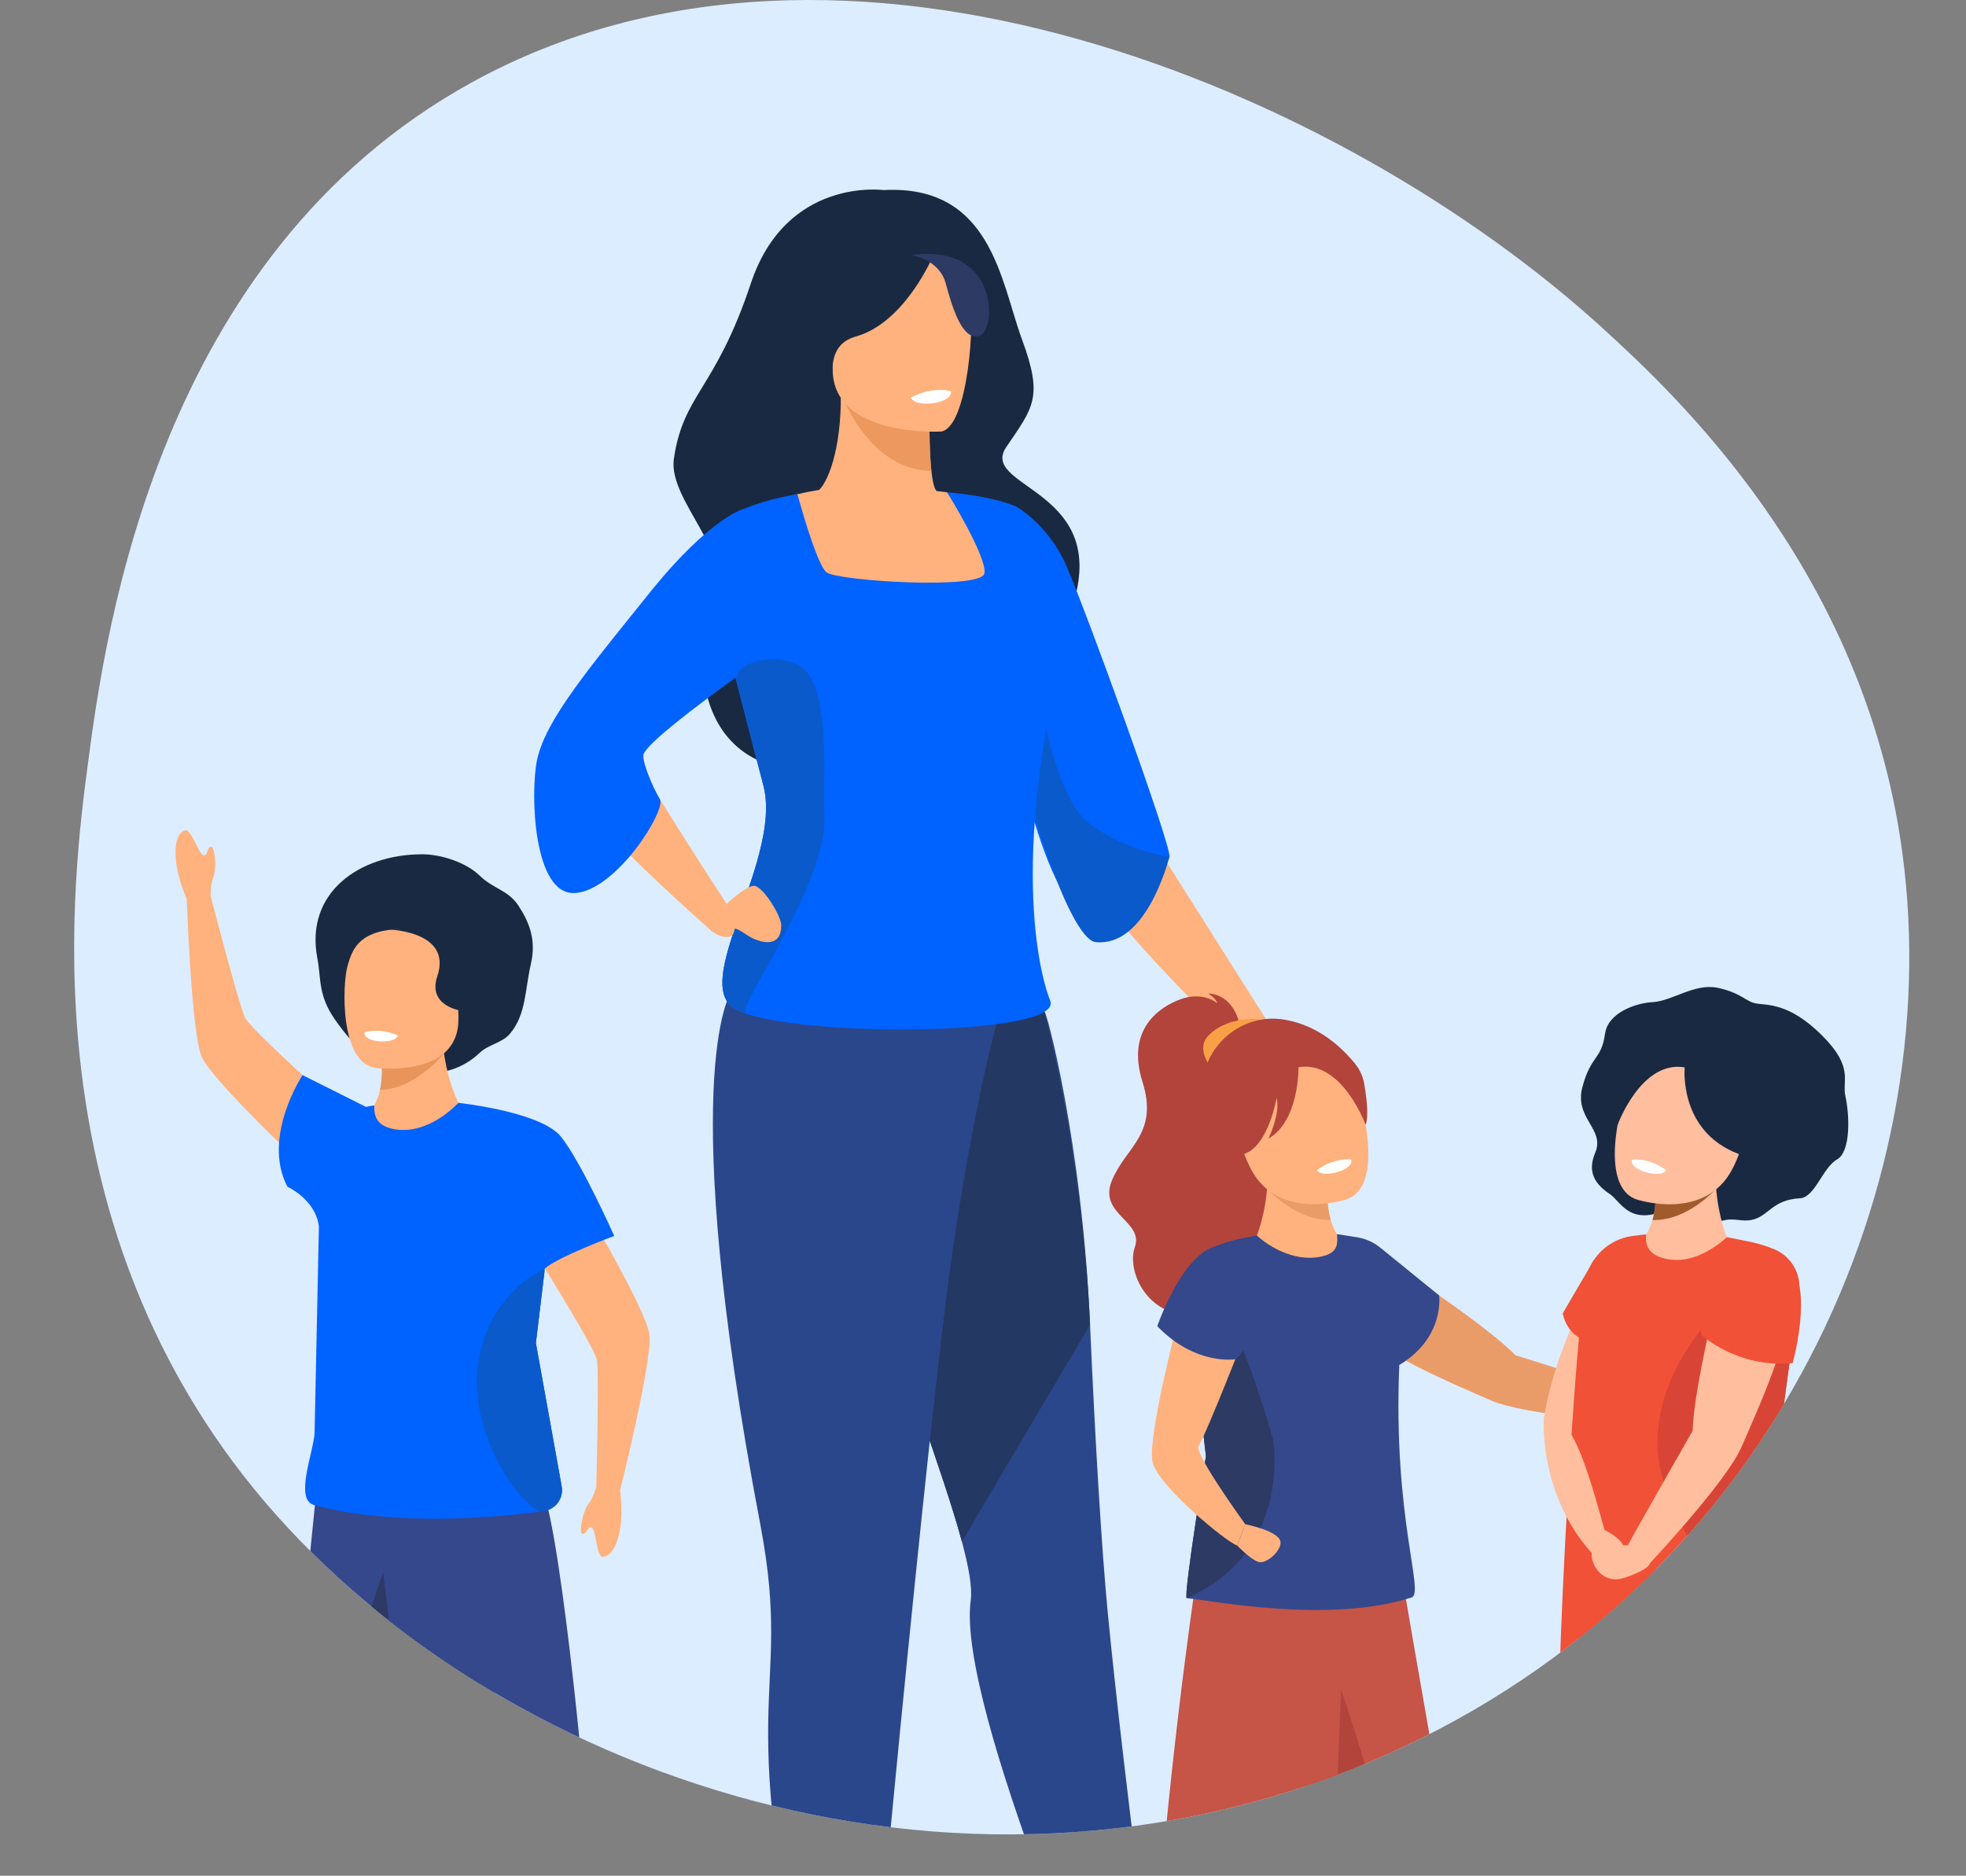
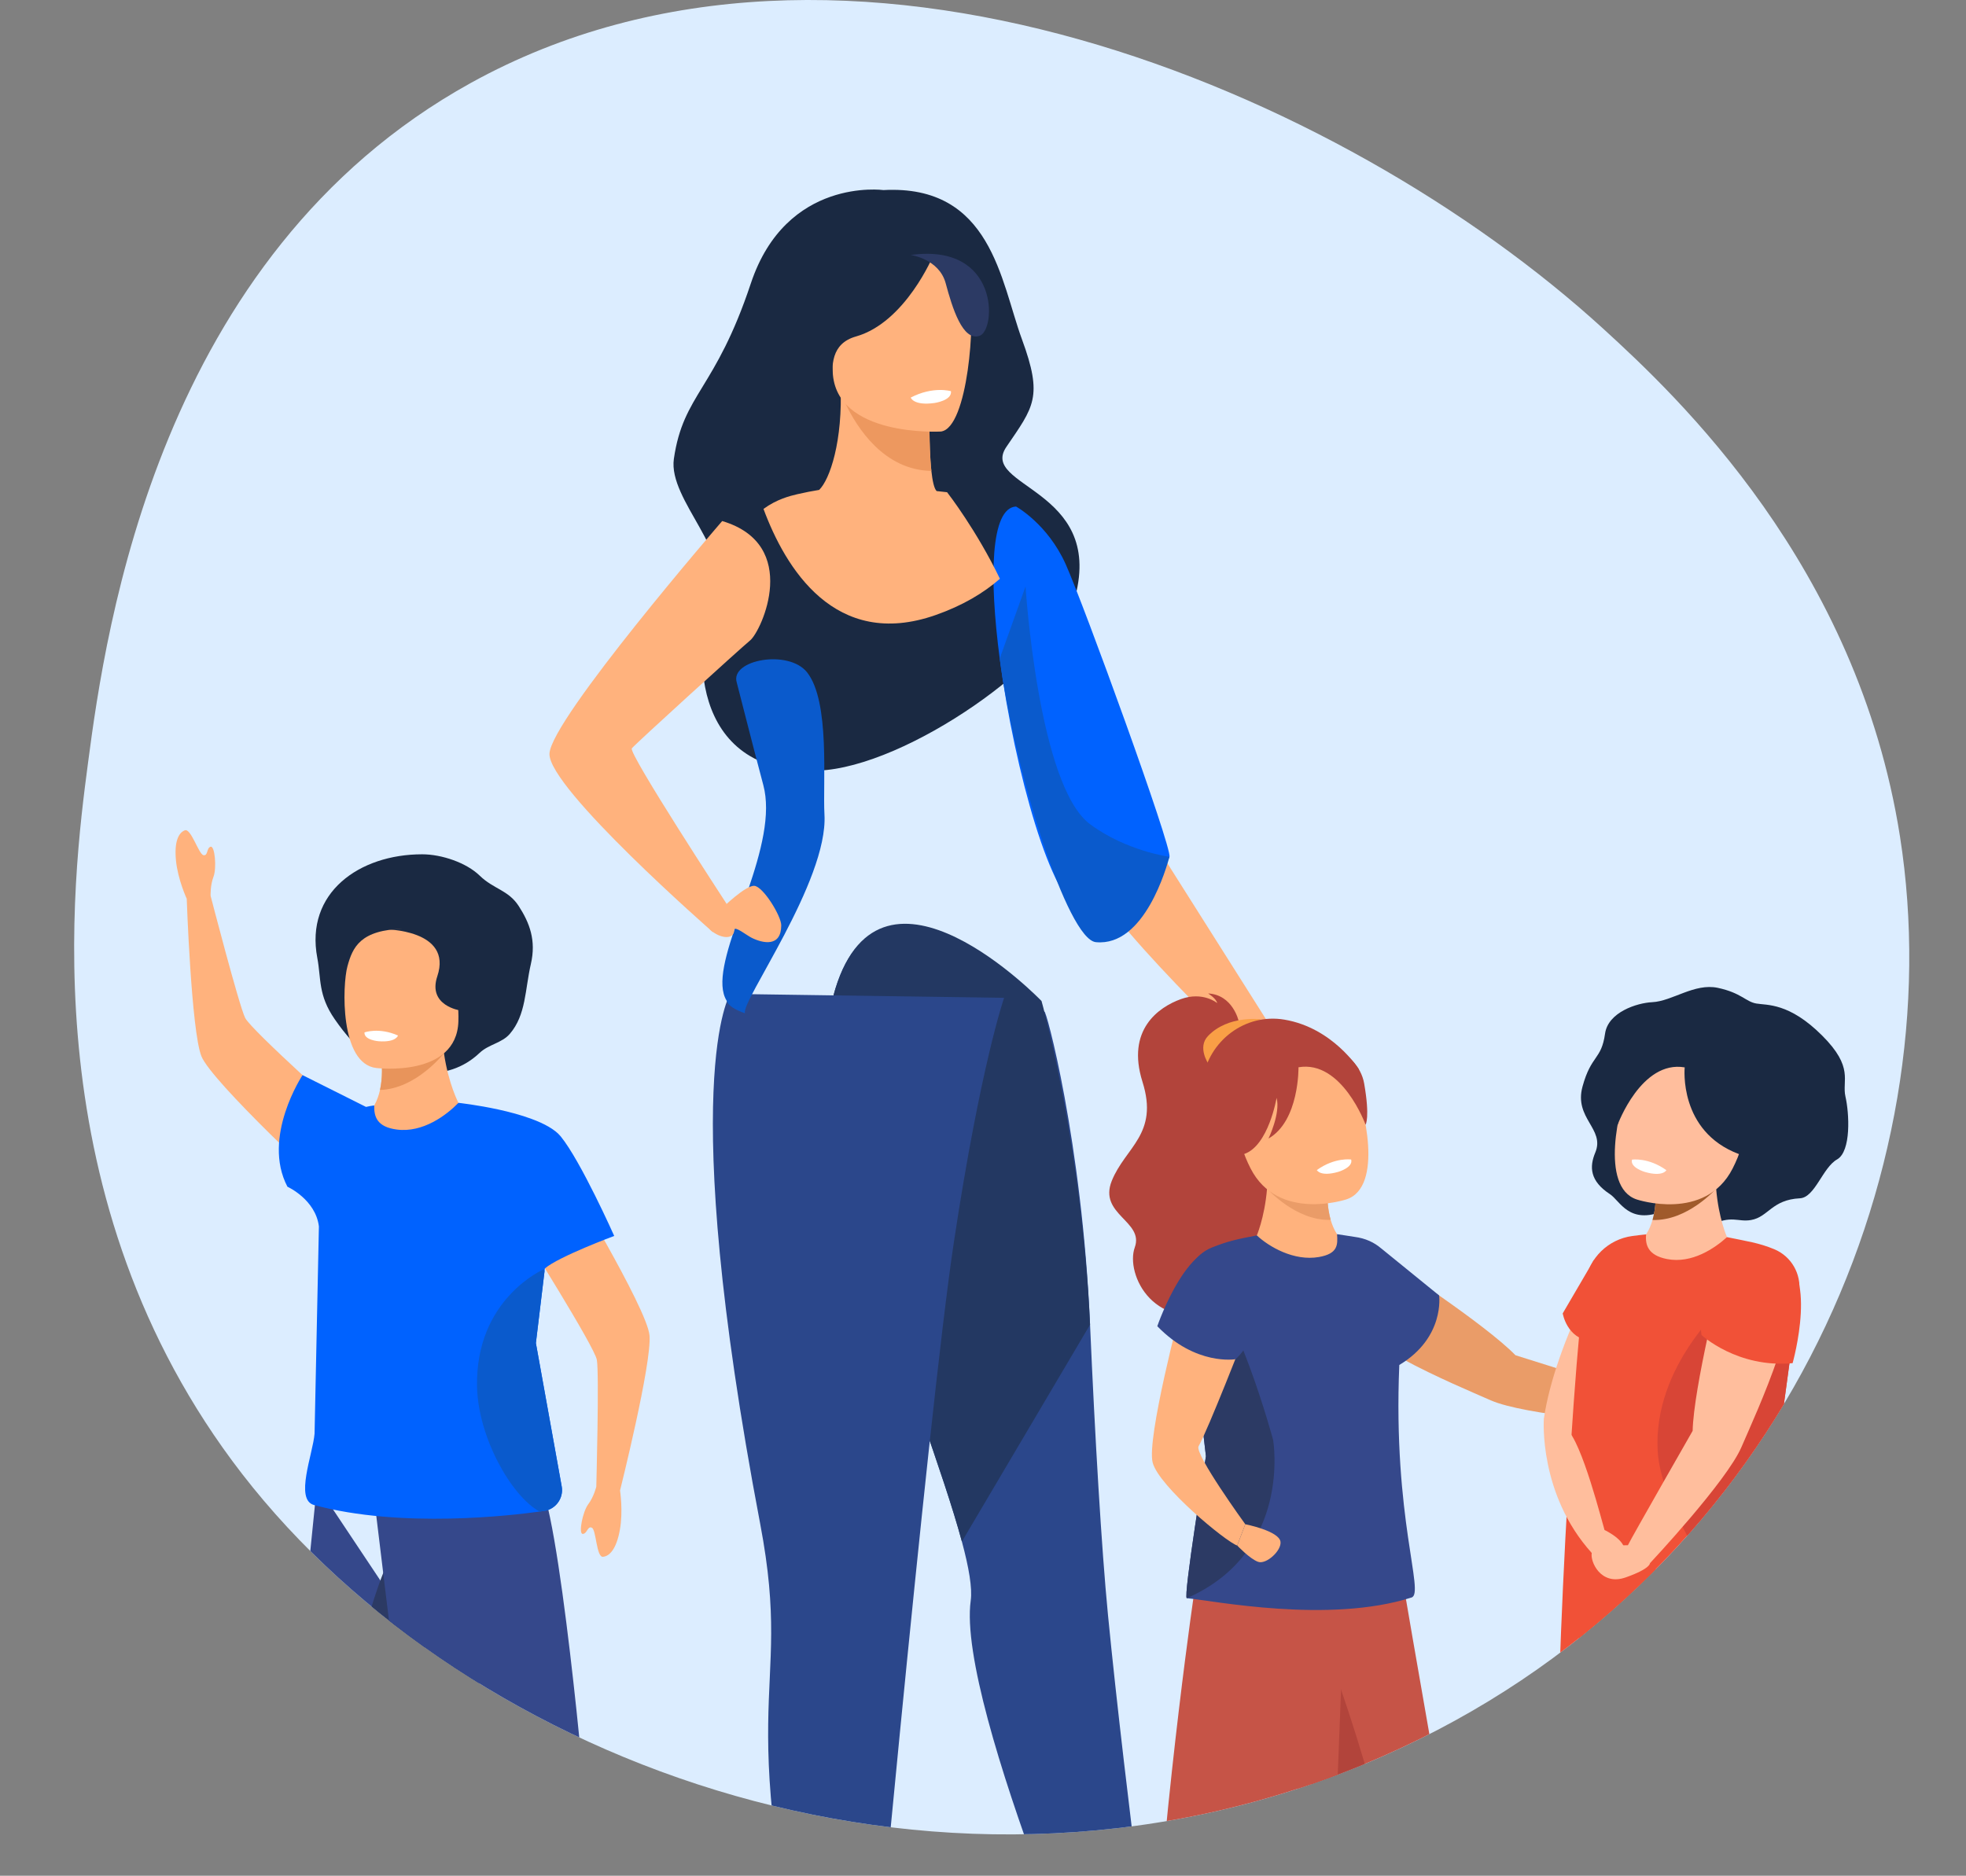
<svg xmlns="http://www.w3.org/2000/svg" id="_Слой_209" viewBox="0 0 389.947 372.117">
  <rect x="0" y="0" width="389.947" height="372.117" fill="#808080" stroke="none" />
  <defs>
    <style>.cls-1{fill:none;}.cls-2{fill:#e8945b;}.cls-3{fill:#ffb27d;}.cls-4{fill:#f15137;}.cls-5{fill:#ffbe9d;}.cls-6{fill:#d84536;}.cls-7{fill:#c65447;}.cls-8{fill:#b2443b;}.cls-9{fill:#dcedff;}.cls-10{fill:#ea9c68;}.cls-11{clip-path:url(#clippath-1);}.cls-12{fill:#fff;}.cls-13{fill:#2c3a64;}.cls-14{fill:#ed985f;}.cls-15{fill:#a05a2b;}.cls-16{fill:#1a2942;}.cls-17{fill:#f99f46;}.cls-18{fill:#233862;}.cls-19{fill:#0a5acc;}.cls-20{fill:#35488b;}.cls-21{fill:#0062ff;}.cls-22{fill:#2b478b;}</style>
    <clipPath id="clippath-1">
      <path class="cls-1" d="M93.362,16.468c73.923-40.887,172.957,1.591,224.563,48.682,14.742,13.453,50.488,47.012,58.929,100.8,10.486,66.814-23.836,147.798-102.551,182.439-85.678,37.705-181.477,1.971-226.313-56.033C6.058,238.108,14.45,174.233,17.449,151.413c3.518-26.771,13.98-100.69,75.913-134.945h0Z" />
    </clipPath>
  </defs>
  <path class="cls-9" d="M93.362,16.468c73.923-40.887,172.957,1.591,224.563,48.682,14.742,13.453,50.488,47.012,58.929,100.8,10.486,66.814-23.836,147.798-102.551,182.439-85.678,37.705-181.477,1.971-226.313-56.033C6.058,238.108,14.45,174.233,17.449,151.413c3.518-26.771,13.98-100.69,75.913-134.945h0Z" />
  <g class="cls-11">
    <path class="cls-3" d="M226.492,163.273l27.383,43.304-6.879,2.349s-34.457-32.66-32.275-39.156,11.771-6.496,11.771-6.496Z" />
    <path class="cls-16" d="M175.221,37.707s-19.254-2.635-26.298,18.523c-7.044,21.158-13.384,21.871-15.262,34.782-1.2,8.251,12.21,19.014,7.983,27.467-4.227,8.453-5.459,35.455,20.663,34.398,17.606-.712,47.704-22.062,50.976-34.563,5.611-21.437-19.106-21.672-13.674-29.655,5.432-7.983,7.31-9.862,3.084-21.367-4.227-11.505-6.056-30.732-27.472-29.585Z" />
    <path class="cls-21" d="M231.957,169.975c-.529,1.879-7.856,11.101-17.547,10.17-5.636-.541-13.184-27.185-16.121-49.505-2.113-16.054-1.842-29.876,3.235-30.155,0,0,6.259,3.433,9.852,11.448,3.593,8.014,21.11,56.165,20.581,58.043Z" />
    <path class="cls-19" d="M231.957,169.975c-.529,1.879-4.899,17.866-14.591,16.934-5.636-.541-16.141-33.948-19.078-56.269l5.125-14.298s2.493,39.513,12.795,47.163c7.193,5.342,15.749,6.47,15.749,6.47Z" />
    <path class="cls-22" d="M230.781,411.977h-8.691s-32.432-73.515-29.553-94.445c.343-2.492-.362-6.541-1.751-11.714-7.229-26.925-32.917-84.21-25.093-109.669,9.331-30.355,41.458,4.573,41.458,4.573.191-1.097,7.463,25.559,9.057,62.066.972,22.252,2.265,44.337,3.556,57.602,3.384,34.77,11.017,91.586,11.017,91.586Z" />
    <path class="cls-18" d="M216.208,262.789l-25.423,43.029c-7.229-26.925-32.917-84.21-25.093-109.669,9.331-30.355,40.889,2.432,40.889,2.432,0,0,7.956,28.135,9.626,64.208Z" />
    <path class="cls-22" d="M144.835,197.171s-10.835,16.886,5.947,105.142c7.037,37.006-7.059,31.497,12.762,111.785h8.255s12.184-133.185,17.404-167.719c5.295-35.026,9.953-48.427,9.953-48.427l-54.32-.781Z" />
    <path class="cls-3" d="M198.326,114.82c-3.213,2.811-7.362,5.297-12.707,7.179-20.043,7.067-29.883-9.434-34.184-21.038,2.624-1.923,5.226-2.572,6.732-2.926,1.465-.343,3.015-.634,4.305-.846,2.11-2.028,4.741-9.658,4.238-20.989l.995.153,16.714,2.613s-.048,1.532-.063,3.712c-.011,1.856,0,4.182.086,6.441.06,1.517.149,3.004.291,4.298.216,1.983.544,3.515,1.044,4.003,1.294.134,2.077.228,2.077.228,0,0,0,.004.007.015.257.332,5.834,7.541,10.467,17.157Z" />
    <path class="cls-14" d="M184.731,93.417c-9.419-.149-14.764-8.599-17.027-13.345l16.651,2.606c-.011,1.856,0,4.182.086,6.441.06,1.517.149,3.004.291,4.298Z" />
    <path class="cls-3" d="M186.614,85.61s-20.908,1.189-21.448-11.843c-.54-13.032-3.603-21.655,9.724-22.965,13.327-1.31,16.128,3.555,17.366,7.861,1.238,4.306-.218,26.302-5.642,26.947Z" />
    <path class="cls-12" d="M180.637,78.872s.529,1.66,4.717,1.074c0,0,3.516-.492,3.264-2.342,0,0-3.528-1.058-7.981,1.268Z" />
    <path class="cls-3" d="M143.243,103.365s-34.01,39.331-34.259,46.159c-.248,6.827,32.41,35.397,32.41,35.397l2.733-5.605s-19.55-29.923-18.805-30.855c.746-.932,21.247-19.569,23.483-21.433,2.236-1.863,10.12-18.998-5.563-23.663Z" />
-     <path class="cls-21" d="M201.523,100.484s-3.954-1.96-13.672-2.836c0,0,0,.004.007.015.287.466,7.921,12.815,7.403,16.077-.526,3.318-29.305,1.513-31.356-.22-1.64-1.394-4.335-10.496-5.342-14.056-.254-.887-.399-1.428-.399-1.428,0,0-5.619.846-10.474,2.855h-.001s-6.65,1.535-18.827,16.694c-12.176,15.158-20.749,25.347-22.364,33.299-1.311,6.452-.746,26.651,7.455,26.279,8.201-.373,18.278-16.425,16.923-18.64-1.355-2.215-3.753-7.833-3.194-8.999,1.15-2.396,9.871-9.049,18.2-15.083.081.312.163.627.246.948,1.48,5.718,3.28,12.871,5.275,20.378.38,1.424.541,2.948.537,4.544-.037,13.367-11.887,31.673-7.805,38.225.298.943,1.599,1.771,3.634,2.482,14.138,4.939,63.788,4.275,60.49-2.609,0,0-8.667-20.106,1.614-65.418,2.657-11.7-12.606-27.564-8.35-32.507Z" />
    <path class="cls-19" d="M147.77,201.018c-2.035-.712-3.336-1.54-3.634-2.482-4.082-6.553,7.768-24.859,7.805-38.225.004-1.595-.157-3.12-.537-4.544-1.994-7.507-3.794-14.66-5.275-20.378-1.362-4.524,10.318-6.636,13.965-1.992,4.592,5.848,3.074,21.841,3.435,28.22.745,13.169-16.733,37.243-15.76,39.401Z" />
    <path class="cls-3" d="M143.243,180.145s4.631-4.535,6.37-4.411c1.739.125,5.343,5.964,5.343,7.828,0,4.349-3.603,3.603-5.857,2.485-1.017-.504-3.448-2.465-3.462-1.568-.031,2.003-2.703,1.754-4.674.063-1.574-1.351,2.28-4.397,2.28-4.397Z" />
    <path class="cls-16" d="M185.149,50.585s-5.525,13.371-15.376,16.167c-9.851,2.796-.066,17.404-6.159,17.777-6.092.373-15.11-41.57-1.634-40.079,13.477,1.491,23.168,6.135,23.168,6.135Z" />
    <path class="cls-13" d="M180.637,50.585s5.63.761,6.935,5.606c1.304,4.846,3.354,11.555,6.71,10.437,3.354-1.118,4.023-18.481-13.644-16.043Z" />
    <path class="cls-3" d="M128.825,264.892c-.511-5.442-17.034-32.711-17.034-32.711l-8.107,12.365s14.203,22.539,14.696,25.217c.493,2.678-.109,25.172-.109,25.172,0,0-.478,1.999-1.593,3.476-1.115,1.477-1.981,5.897-1.096,5.888.884-.008.965-1.662,1.824-1.218.859.444.875,5.874,2.19,5.76,1.316-.115,2.662-1.552,3.346-5.302.684-3.749.042-7.851.042-7.851,0,0,6.353-25.354,5.841-30.797Z" />
    <path class="cls-3" d="M48.628,201.94c-1.214-2.437-6.854-24.221-6.854-24.221,0,0-.094-2.053.57-3.781.664-1.728.273-6.214-.574-5.962-.848.253-.468,1.864-1.417,1.674-.948-.189-2.465-5.403-3.697-4.929-1.232.474-2.129,2.228-1.75,6.02.379,3.792,2.13,7.557,2.13,7.557,0,0,.904,26.123,2.9,31.212,1.996,5.089,25.414,26.727,25.414,26.727l4.372-14.124s-19.88-17.734-21.094-20.172Z" />
    <path class="cls-3" d="M88.487,351.874l8.952,43.913h9.157s6.476-41.304.49-47.02c-5.986-5.715-18.599,3.106-18.599,3.106Z" />
    <path class="cls-3" d="M61.299,349.9l.281,45.958,7.944-.676s15.262-37.562,10.612-44.409c-4.65-6.846-18.836-.874-18.836-.874Z" />
-     <path class="cls-20" d="M99.051,348.955c-.504,3.858-1.924,6.68-4.436,7.79-6.989,3.09-14.913,2.848-21.682,1.566-1.48-.28-2.904-.611-4.253-.969-6.847-1.804-11.704-4.276-11.704-4.276l5.885-58.409c6.676-1.353,15.801,1.688,24.631,15.096,7.984,12.122,12.871,29.167,11.559,39.202Z" />
+     <path class="cls-20" d="M99.051,348.955c-.504,3.858-1.924,6.68-4.436,7.79-6.989,3.09-14.913,2.848-21.682,1.566-1.48-.28-2.904-.611-4.253-.969-6.847-1.804-11.704-4.276-11.704-4.276l5.885-58.409Z" />
    <path class="cls-13" d="M99.051,348.955c-.504,3.858-1.924,6.68-4.436,7.79-6.989,3.09-14.913,2.848-21.682,1.566-1.48-.28-2.904-.611-4.253-.969-1.346-25.66,8.103-49.274,10.906-52.557,8.964,13.613,19.04,33.279,19.465,44.171Z" />
    <path class="cls-16" d="M102.891,179.751c-2.065-3.198-4.965-3.337-7.753-6.046-2.625-2.551-7.516-4.227-11.41-4.227-12.46,0-23.25,7.628-20.79,20.564.781,4.11.121,7.348,3.453,12.152,4.158,5.997,9.214,10.809,17.337,10.809,4.31,0,8.087-.994,11.41-4.136,1.81-1.711,4.405-1.921,5.998-3.784,3.218-3.762,2.979-8.719,4.16-13.843,1.082-4.691-.252-8.155-2.405-11.49Z" />
    <path class="cls-20" d="M74.173,296.911l7.729,63.784s16.372,3.852,34.367-1.789c0,0-5.361-61.139-9.673-65.597-4.312-4.458-32.423,3.602-32.423,3.602Z" />
    <path class="cls-3" d="M72.291,221.622l15.529,7.936,3.112-10.773s-1.978-3.728-2.873-9.835c-.375-2.569-.56-5.557-.322-8.868l-12.652,6.478s.302,1.17.504,2.896c.216,1.866.311,4.381-.218,6.77-.458,2.051-1.375,4.01-3.079,5.395Z" />
    <path class="cls-21" d="M106.29,266.44l1.719-14.274.064-.53c2.771-2.376,13.753-6.447,13.753-6.447,0,0-6.597-14.822-10.607-19.743v-.002c-.001-.001-.002-.001-.003-.001-1.154-1.413-3.316-2.563-5.82-3.483-2.064-.766-4.361-1.372-6.505-1.843-4.285-.938-7.96-1.332-7.96-1.332l.001.001h-.001c-2.359,2.418-7.02,5.974-12.232,5.295-3.918-.513-4.539-2.55-4.471-4.783-.553.07-1.098.171-1.633.295l0-.001-12.588-6.306s-8.151,12.305-2.995,22.138c0,0,5.576,2.514,6.242,7.875l-.861,41.106c-.322,4.016-3.991,13.108-.108,14.163,17.274,4.69,39.305,2.062,44.733,1.3.811-.112,1.251-.185,1.251-.185,1.91-.46,3.209-2.169,3.209-4.07,0-.244-.024-.493-.068-.742l-5.119-28.431Z" />
    <path class="cls-19" d="M94.622,275.152c.218,9.92,6.719,21.576,12.395,24.717.811-.112,1.251-.185,1.251-.185,1.91-.459,3.209-2.169,3.209-4.07,0-.244-.025-.493-.068-.742l-5.119-28.431,1.719-14.274c-.083-.249-.127-.381-.127-.381,0,0-13.646,5.842-13.26,23.367Z" />
    <path class="cls-2" d="M75.369,216.227c7.194-.192,12.689-7.277,12.689-7.277l-12.47.507c.216,1.866.311,4.381-.218,6.77Z" />
    <path class="cls-3" d="M74.684,211.881s15.896,1.937,16.235-9.262c.339-11.199-6.286-18.453-10.708-18.371-8.819.166-10.273,3.729-11.296,7.44-1.022,3.71-1.549,19.403,5.769,20.193Z" />
    <path class="cls-12" d="M78.936,205.427s-.346,1.396-3.828,1.139c0,0-2.923-.215-2.815-1.753,0,0,2.849-1.062,6.643.614Z" />
    <path class="cls-16" d="M76.276,184.353s13.585-.008,10.463,9.318c-1.968,5.878,4.575,6.792,4.575,6.792l3.148-9.421-1.972-7.34-16.214.651Z" />
    <path class="cls-10" d="M275.613,250.342s18.909,12.28,24.974,18.513c0,0,23.293,7.299,24.839,7.92,1.546.621-.789,5.591-.789,5.591,0,0-22.191-1.565-28.977-4.575-6.787-3.01-29.488-12.209-30.931-19.894-1.443-7.685,10.883-7.555,10.883-7.555Z" />
    <path class="cls-7" d="M291.994,392.417s-7.284,2.273-15.32,3.001c-7.567.69-15.801.004-19.271-5.237-1.007-1.517-1.573-4.152-1.812-7.559-1.45-20.848,9.565-70.625,9.565-70.625h12.852c0,1.025,13.986,80.42,13.986,80.42Z" />
    <path class="cls-8" d="M276.673,395.418c-7.567.69-15.801.004-19.271-5.237-1.007-1.517-1.573-4.152-1.812-7.559.011-.037.018-.075.03-.112,2.05-7.641,7.641-54.98,7.641-54.98,0,0,19.219,50.634,13.411,67.888Z" />
    <path class="cls-7" d="M237.014,314.887s-5.777,38.766-8.387,80.141c0,0,18.139,7.455,34.975,1.491l3.076-78.896-29.665-2.735Z" />
    <path class="cls-8" d="M245.664,202.488s-1.168-5.151-6.039-5.402c0,0,1.553.928,1.802,1.909,0,0-2.827-2.373-7.209-.787-4.381,1.586-10.883,6.046-7.608,16.42,3.274,10.374-3.41,12.946-6.096,19.638-2.687,6.693,6.457,7.978,4.562,13.203-1.895,5.225,3.745,17.565,18.093,12.17,14.348-5.395,17.607-26.09,11.511-31.145-6.095-5.056-9.016-26.007-9.016-26.007Z" />
    <path class="cls-17" d="M250.035,202.21s-6.438-.861-10.434,3.314c-2.158,2.254.069,5.493.069,5.493l10.365-8.807Z" />
    <path class="cls-8" d="M269.561,212.191c-.123-.204-5.242-8.299-14.812-9.914-7.752-1.308-15.009,4.169-16.201,11.94-1.198,7.809.024,17.928,12.764,21.573l18.249-23.599Z" />
    <path class="cls-3" d="M267.217,246.989l-14.417,8.564-3.644-10.149s1.671-3.699,2.157-9.614c.203-2.488.198-5.367-.233-8.53l12.537,5.445s-.218,1.141-.307,2.81c-.093,1.803-.031,4.223.623,6.484.564,1.94,1.565,3.764,3.284,4.989Z" />
    <path class="cls-10" d="M263.933,241.999c-6.916.255-12.621-6.209-12.621-6.209l11.998-.275c-.093,1.803-.031,4.223.623,6.484Z" />
    <path class="cls-3" d="M267.038,237.939s-13.541,4.512-18.988-6.137c-5.879-11.493-.802-20.461,3.838-21.34,9.253-1.751,14.896,1.46,16.774,5.115,1.878,3.654,5.852,19.94-1.623,22.362Z" />
    <path class="cls-12" d="M261.186,232.121s.667,1.384,4.249.355c0,0,3.008-.863,2.56-2.447,0,0-3.209-.488-6.808,2.092Z" />
    <path class="cls-20" d="M285.438,256.99l-11.492-9.339.001.007c-1.358-1.167-3.091-2.006-5.29-2.285-.811-.103-2.514-.418-3.463-.533.161,2.141.159,3.869-3.581,4.528-4.98.876-9.955-2.062-12.324-4.283-3.898.736-5.751,1.144-8.853,2.372-1.788.708-3.211,1.995-4.099,3.588-.807,1.448-1.173,3.143-.971,4.875l3.827,32.976s-4.575,28.079-3.79,28.154c5.243.501,28.178,5.104,44.574-.136,2.648-.848-3.711-15.714-2.435-46.125,9.094-5.451,7.897-13.802,7.897-13.802Z" />
    <path class="cls-8" d="M257.55,211.727s.178,10.634-5.948,14.136c0,0,2.42-5.009,1.603-8.07,0,0-1.583,9.484-6.422,11.139-4.84,1.654-7.286-17.612,2.726-21.486,10.013-3.874,19.887.727,21.067,7.499,1.181,6.772.281,8.184.281,8.184,0,0-4.686-12.884-13.307-11.402Z" />
    <path class="cls-13" d="M235.402,317.052c-.785-.074,3.79-28.154,3.79-28.154l-3.827-32.976c-.201-1.732.164-3.427.971-4.875.266.043.526.167.78.381,8.024,6.771,15.399,34.216,15.399,34.216,0,0,3.873,22.205-17.113,31.408Z" />
    <path class="cls-3" d="M234.21,259.632s-6.833,25.789-5.582,30.532c1.251,4.743,14.553,15.723,16.77,16.442l1.598-4.223s-10.121-13.959-9.261-15.467c1.852-3.248,9.261-22.273,9.261-22.273l-12.786-5.011Z" />
    <path class="cls-20" d="M245.053,269.64s-7.85,1.371-15.509-6.544c0,0,6.506-19.036,14.616-15.181,8.11,3.855,6.16,17.135.893,21.725Z" />
    <path class="cls-3" d="M246.996,302.383s6.703,1.314,6.986,3.48c.227,1.732-2.821,4.568-4.46,3.97-1.639-.598-4.125-3.227-4.125-3.227l1.598-4.223Z" />
    <path class="cls-16" d="M329.979,240.235c-6.901,2.788-8.62-2.003-10.666-3.344-3.981-2.609-4.088-5.393-2.893-8.257,1.963-4.702-4.271-6.756-2.532-13.092,1.739-6.337,3.727-5.219,4.47-10.499.594-4.221,6.283-6.085,9.367-6.23,3.95-.186,8.365-3.834,13.004-2.84,4.639.994,5.509,2.733,7.621,3.106,2.112.373,6.481-.212,13.046,6.337,6.415,6.399,3.899,8.918,4.644,12.147.745,3.229,1.18,10.839-1.677,12.454-2.858,1.615-4.377,7.555-7.362,7.704-5.591.279-6.244,3.71-9.691,4.309-2.676.465-3.852-1.079-8.125,1.095-2.282,1.162-6.133-4.131-9.208-2.889Z" />
    <path class="cls-15" d="M312.54,320.549s12.059,85.529,10.667,96.089l7.61-.924s9.524-37.336,8.378-47.783c-1.145-10.447,9.436-53.507-.326-57.292-9.763-3.785-26.329,9.91-26.329,9.91Z" />
    <path class="cls-5" d="M323.507,320.652s17.201,85.608,16.463,96.234l7.528-1.739s7.319-38.487,5.532-48.844c-1.786-10.357,6.124-53.986-3.854-57.163-9.977-3.177-25.67,11.513-25.67,11.513Z" />
    <path class="cls-5" d="M319.962,246.454s-11.44,19.29-13.748,35.017c0,0,5.565,7.508,7.828,2.236,2.263-5.272,18.507-33.494,5.92-37.253Z" />
    <path class="cls-5" d="M324.485,247.011l14.417,8.564,3.644-10.149s-1.671-3.698-2.156-9.614c-.203-2.488-.198-5.368.233-8.53l-12.537,5.445s.218,1.141.306,2.81c.093,1.803.032,4.223-.623,6.484-.564,1.941-1.564,3.764-3.284,4.989Z" />
    <path class="cls-15" d="M327.768,242.021c6.916.255,12.621-6.209,12.621-6.209l-11.998-.275c.093,1.803.032,4.223-.623,6.484Z" />
    <path class="cls-5" d="M324.664,237.961s13.541,4.513,18.988-6.137c5.879-11.493.802-20.461-3.838-21.34-9.252-1.752-14.896,1.46-16.774,5.115-1.878,3.655-5.852,19.94,1.624,22.362Z" />
    <path class="cls-12" d="M330.515,232.143s-.667,1.384-4.249.355c0,0-3.008-.863-2.559-2.447,0,0,3.209-.488,6.808,2.091Z" />
    <path class="cls-4" d="M358.989,356.875c-3.914,3.739-32.816,11.469-49.105,5.911-2.918-.995,1.752-91.062,4.536-108.454.764-4.767,4.551-8.48,9.337-9.129.809-.112,1.795-.231,2.741-.325-.201,2.139.42,4.164,4.147,4.895,4.961.969,9.488-2.171,11.9-4.348,3.884.809,6.305,1.119,9.388,2.405,3.381,1.417,5.398,4.928,4.905,8.562l-.932,6.866-2.967,21.88c-.377,2.747-.354,5.535.063,8.278,1.264,8.316,3.273,28.575,4.618,43.984.947,10.839,1.566,19.282,1.368,19.472Z" />
    <path class="cls-6" d="M357.622,337.403c-.429-.496-27.837-32.474-28.825-49.486-.991-17.146,13.751-29.674,13.751-29.674,5.875-.388,10.213,1.536,13.359,5.017l-2.967,21.88c-.377,2.747-.354,5.535.063,8.278,1.264,8.316,3.273,28.575,4.618,43.984Z" />
    <path class="cls-16" d="M334.151,211.749s-1.283,12.703,10.768,17.204c4.792,1.79,7.286-17.612-2.726-21.486-10.013-3.874-19.887.727-21.067,7.499-1.18,6.772-.281,8.185-.281,8.185,0,0,4.686-12.884,13.307-11.402Z" />
    <path class="cls-5" d="M341.468,253.304s-5.527,21.858-5.741,30.553c0,0-12.129,21.183-12.841,22.689-.712,1.507,4.378,3.566,4.378,3.566,0,0,15.216-16.228,18.149-23.047,2.934-6.82,13.338-28.995,9.174-35.614-4.163-6.619-13.119,1.853-13.119,1.853Z" />
    <path class="cls-5" d="M306.214,281.471s-1.087,14.89,9.51,26.62c0,0,2.893-3.482,2.528-4.563-.365-1.081-4.513-17.677-7.542-20.037-3.029-2.361-4.496-2.02-4.496-2.02Z" />
    <path class="cls-5" d="M322.886,306.546s-6.783-.049-7.161,1.545c-.378,1.595,1.743,6.585,6.704,4.846s4.835-2.825,4.835-2.825l-4.378-3.566Z" />
    <path class="cls-5" d="M318.252,303.528s5.449,2.518,3.597,5.202c-1.851,2.683-5.553,1.078-6.125-.639-.572-1.717,2.528-4.563,2.528-4.563Z" />
    <path class="cls-4" d="M337.478,264.836s7.112,6.617,18.079,5.591c0,0,5.404-19.153-3.262-21.505-8.666-2.351-15.828,9.001-14.817,15.913Z" />
    <path class="cls-4" d="M316.226,249.83l-6.269,10.72s.807,4.974,5.498,5.469c4.691.494.771-16.189.771-16.189Z" />
  </g>
</svg>